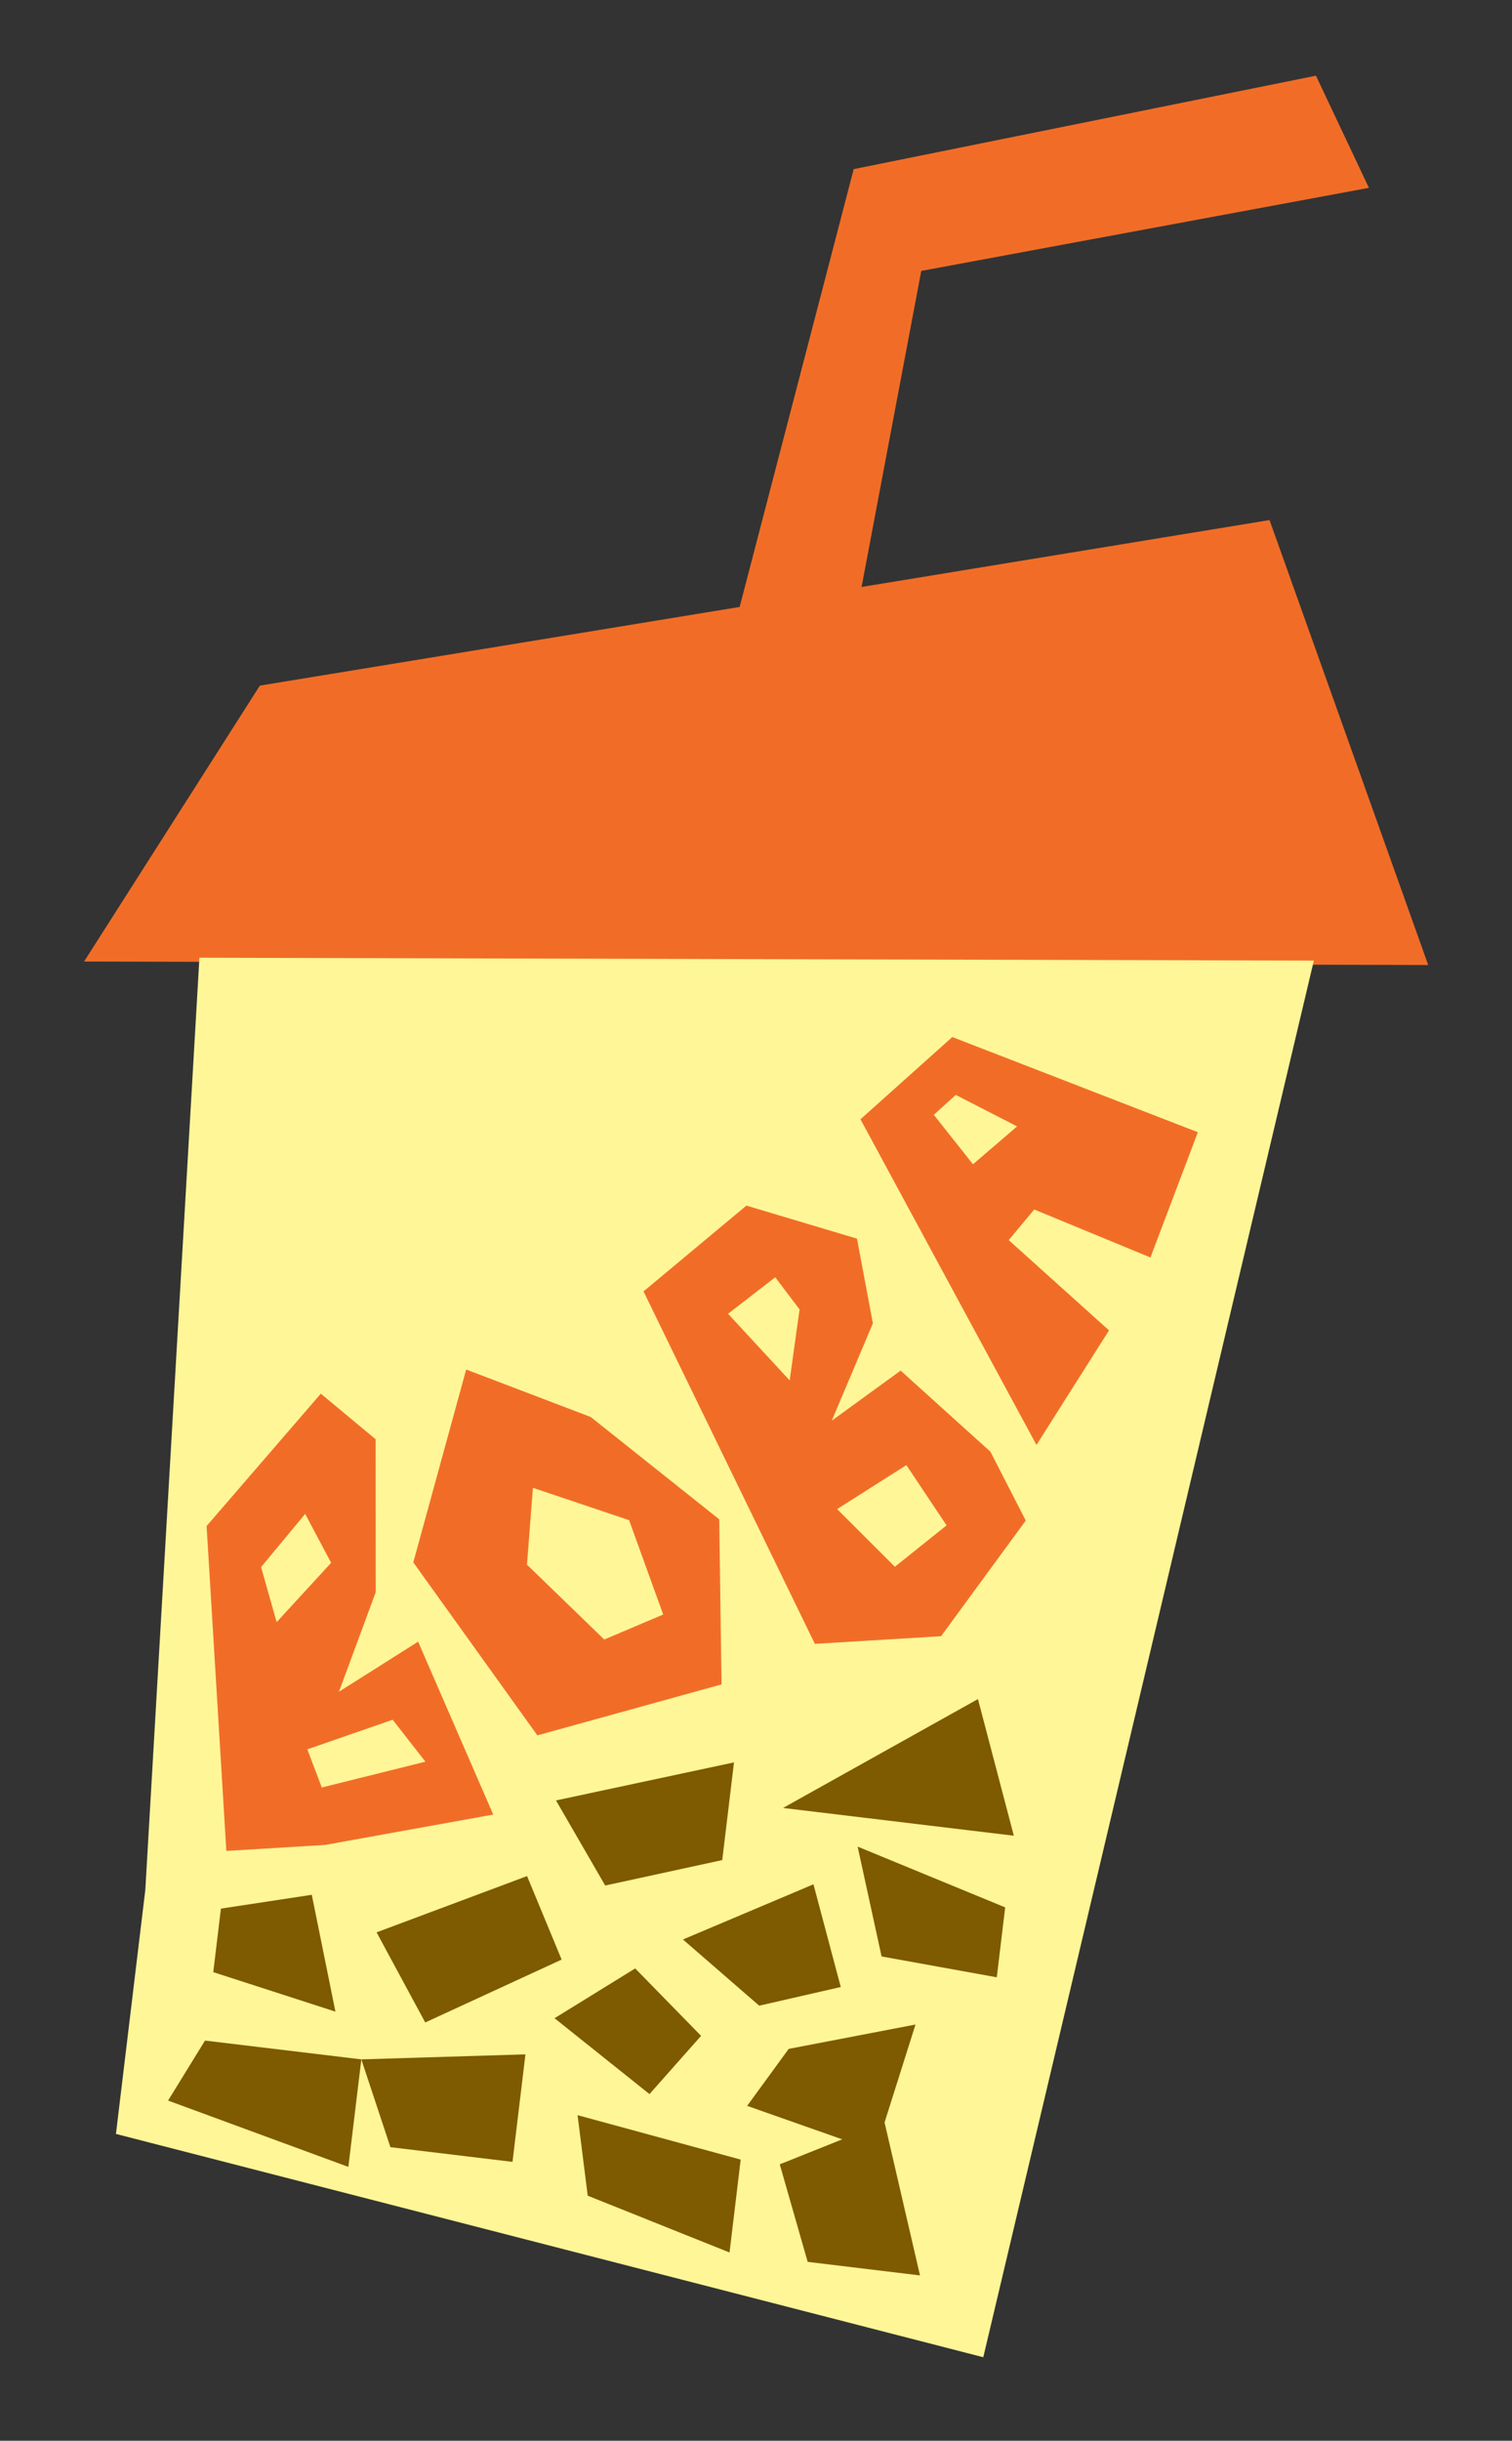
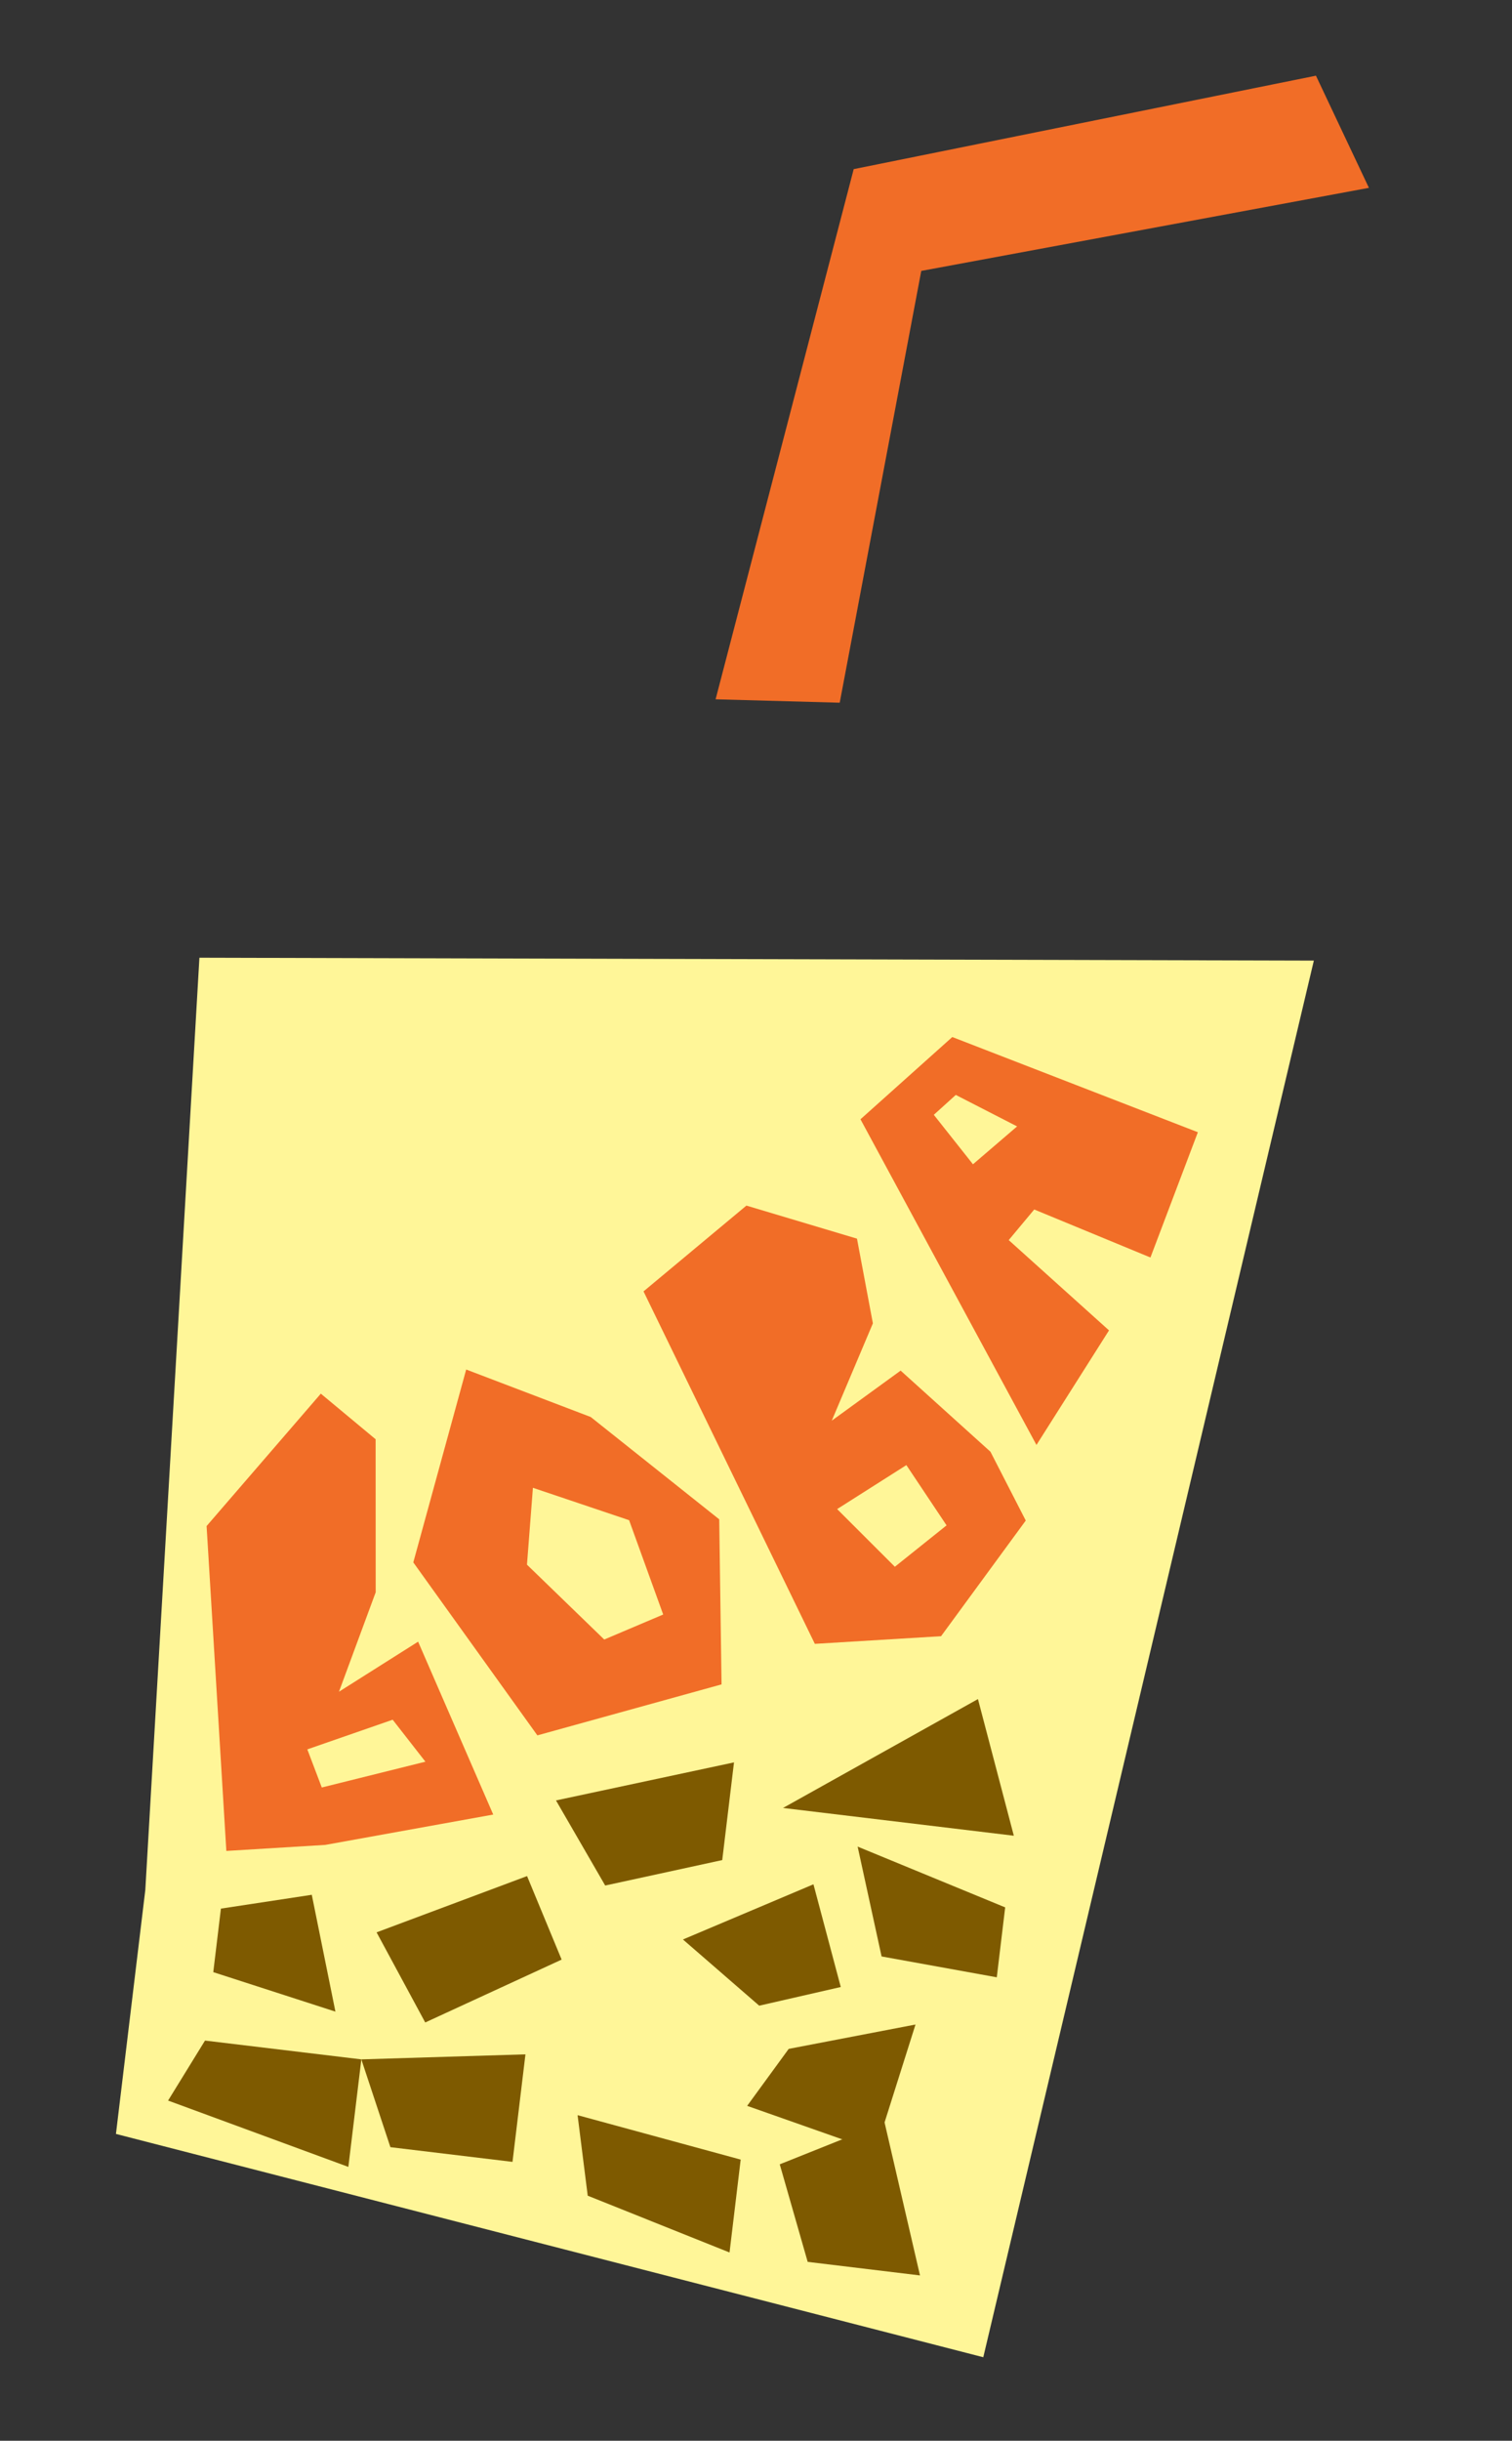
<svg xmlns="http://www.w3.org/2000/svg" id="Layer_1" data-name="Layer 1" viewBox="0 0 345.97 558.2">
  <rect x="0" y="0" width="345.97" height="558.2" fill="#333333" stroke="none" />
  <defs>
    <style>
      .cls-1 {
        fill: #7e5a00;
      }

      .cls-2 {
        fill: #f16d27;
      }

      .cls-3 {
        fill: #fff698;
      }
    </style>
  </defs>
  <g>
-     <polygon class="cls-2" points="59.46 156.8 290.49 118.94 326.8 220.7 53.63 219.99 19.24 219.9 59.46 156.8" />
    <polygon class="cls-3" points="33.25 432.22 45.63 219.03 300.63 219.69 224.99 539.1 26.53 488.03 33.25 432.22" />
    <polygon class="cls-1" points="48.8 451.03 50.55 436.5 71.34 433.34 76.75 460.06 48.8 451.03" />
    <polygon class="cls-1" points="46.91 466.68 38.46 480.4 79.71 495.57 82.68 470.98 46.91 466.68" />
    <polygon class="cls-1" points="97.3 462.54 86.17 441.93 120.6 429.06 128.51 448.16 97.3 462.54" />
    <polygon class="cls-1" points="89.33 491.06 82.68 470.98 120.23 469.83 117.27 494.42 89.33 491.06" />
-     <polygon class="cls-1" points="126.89 461.57 145.34 450.18 160.42 465.6 148.61 478.92 126.89 461.57" />
    <polygon class="cls-1" points="132.16 483.74 134.48 502.16 166.93 515.14 169.48 493.9 132.16 483.74" />
    <polygon class="cls-1" points="170.96 481.61 180.47 468.58 209.48 463.01 200.33 491.95 170.96 481.61" />
    <polygon class="cls-1" points="178.42 494.98 184.81 517.29 210.51 520.39 202.4 485.4 178.42 494.98" />
    <polygon class="cls-1" points="138.48 431.22 127.22 411.76 167.95 403.06 165.26 425.4 138.48 431.22" />
    <polygon class="cls-1" points="156.27 443.56 173.72 458.7 192.38 454.43 186.13 430.94 156.27 443.56" />
    <polygon class="cls-1" points="179.17 413.48 223.77 388.58 231.98 419.83 179.17 413.48" />
    <polyline class="cls-1" points="196.24 422.32 230 436.22 228.08 452.21 201.72 447.44" />
    <polygon class="cls-2" points="163.74 159.93 195.34 38.68 301.11 17.31 313.23 42.96 210.8 61.96 192.14 160.71 163.74 159.93" />
  </g>
  <polygon class="cls-2" points="47.57 353.89 51.79 423.31 74.43 421.93 112.86 414.99 95.67 375.45 77.56 386.9 85.97 364.14 85.95 329.16 73.41 318.73 47.27 349.01 47.57 353.89" />
  <polygon class="cls-2" points="106.67 313.21 94.57 357.32 122.96 396.88 165.1 385.22 164.57 347.47 135.17 324.07 106.67 313.21" />
  <polygon class="cls-2" points="147.25 295.34 186.45 375.95 215.33 374.2 234.71 347.75 226.63 332.01 206.08 313.46 190.32 324.91 199.73 302.65 196.09 283.28 170.79 275.72 147.25 295.34" />
  <polygon class="cls-2" points="237.16 330.46 196.89 255.98 217.9 237.17 274.09 258.94 263.24 287.59 236.65 276.61 230.81 283.61 253.76 304.26 237.16 330.46" />
-   <polygon class="cls-3" points="59.74 358.39 69.83 346.23 75.77 357.42 63.3 370.98 59.74 358.39" />
  <polygon class="cls-3" points="70.32 400.08 73.63 408.8 97.34 402.9 89.85 393.3 70.32 400.08" />
  <polygon class="cls-3" points="120.58 357.84 121.94 340.26 143.95 347.67 151.75 369.24 138.26 374.96 120.58 357.84" />
-   <polygon class="cls-3" points="166.59 300.46 177.39 292.11 182.95 299.47 180.69 315.7 166.59 300.46" />
  <polygon class="cls-3" points="191.55 345.13 207.39 335.07 216.59 348.85 204.76 358.32 191.55 345.13" />
  <polygon class="cls-3" points="222.63 266.27 213.67 254.96 218.7 250.41 232.73 257.61 222.63 266.27" />
</svg>